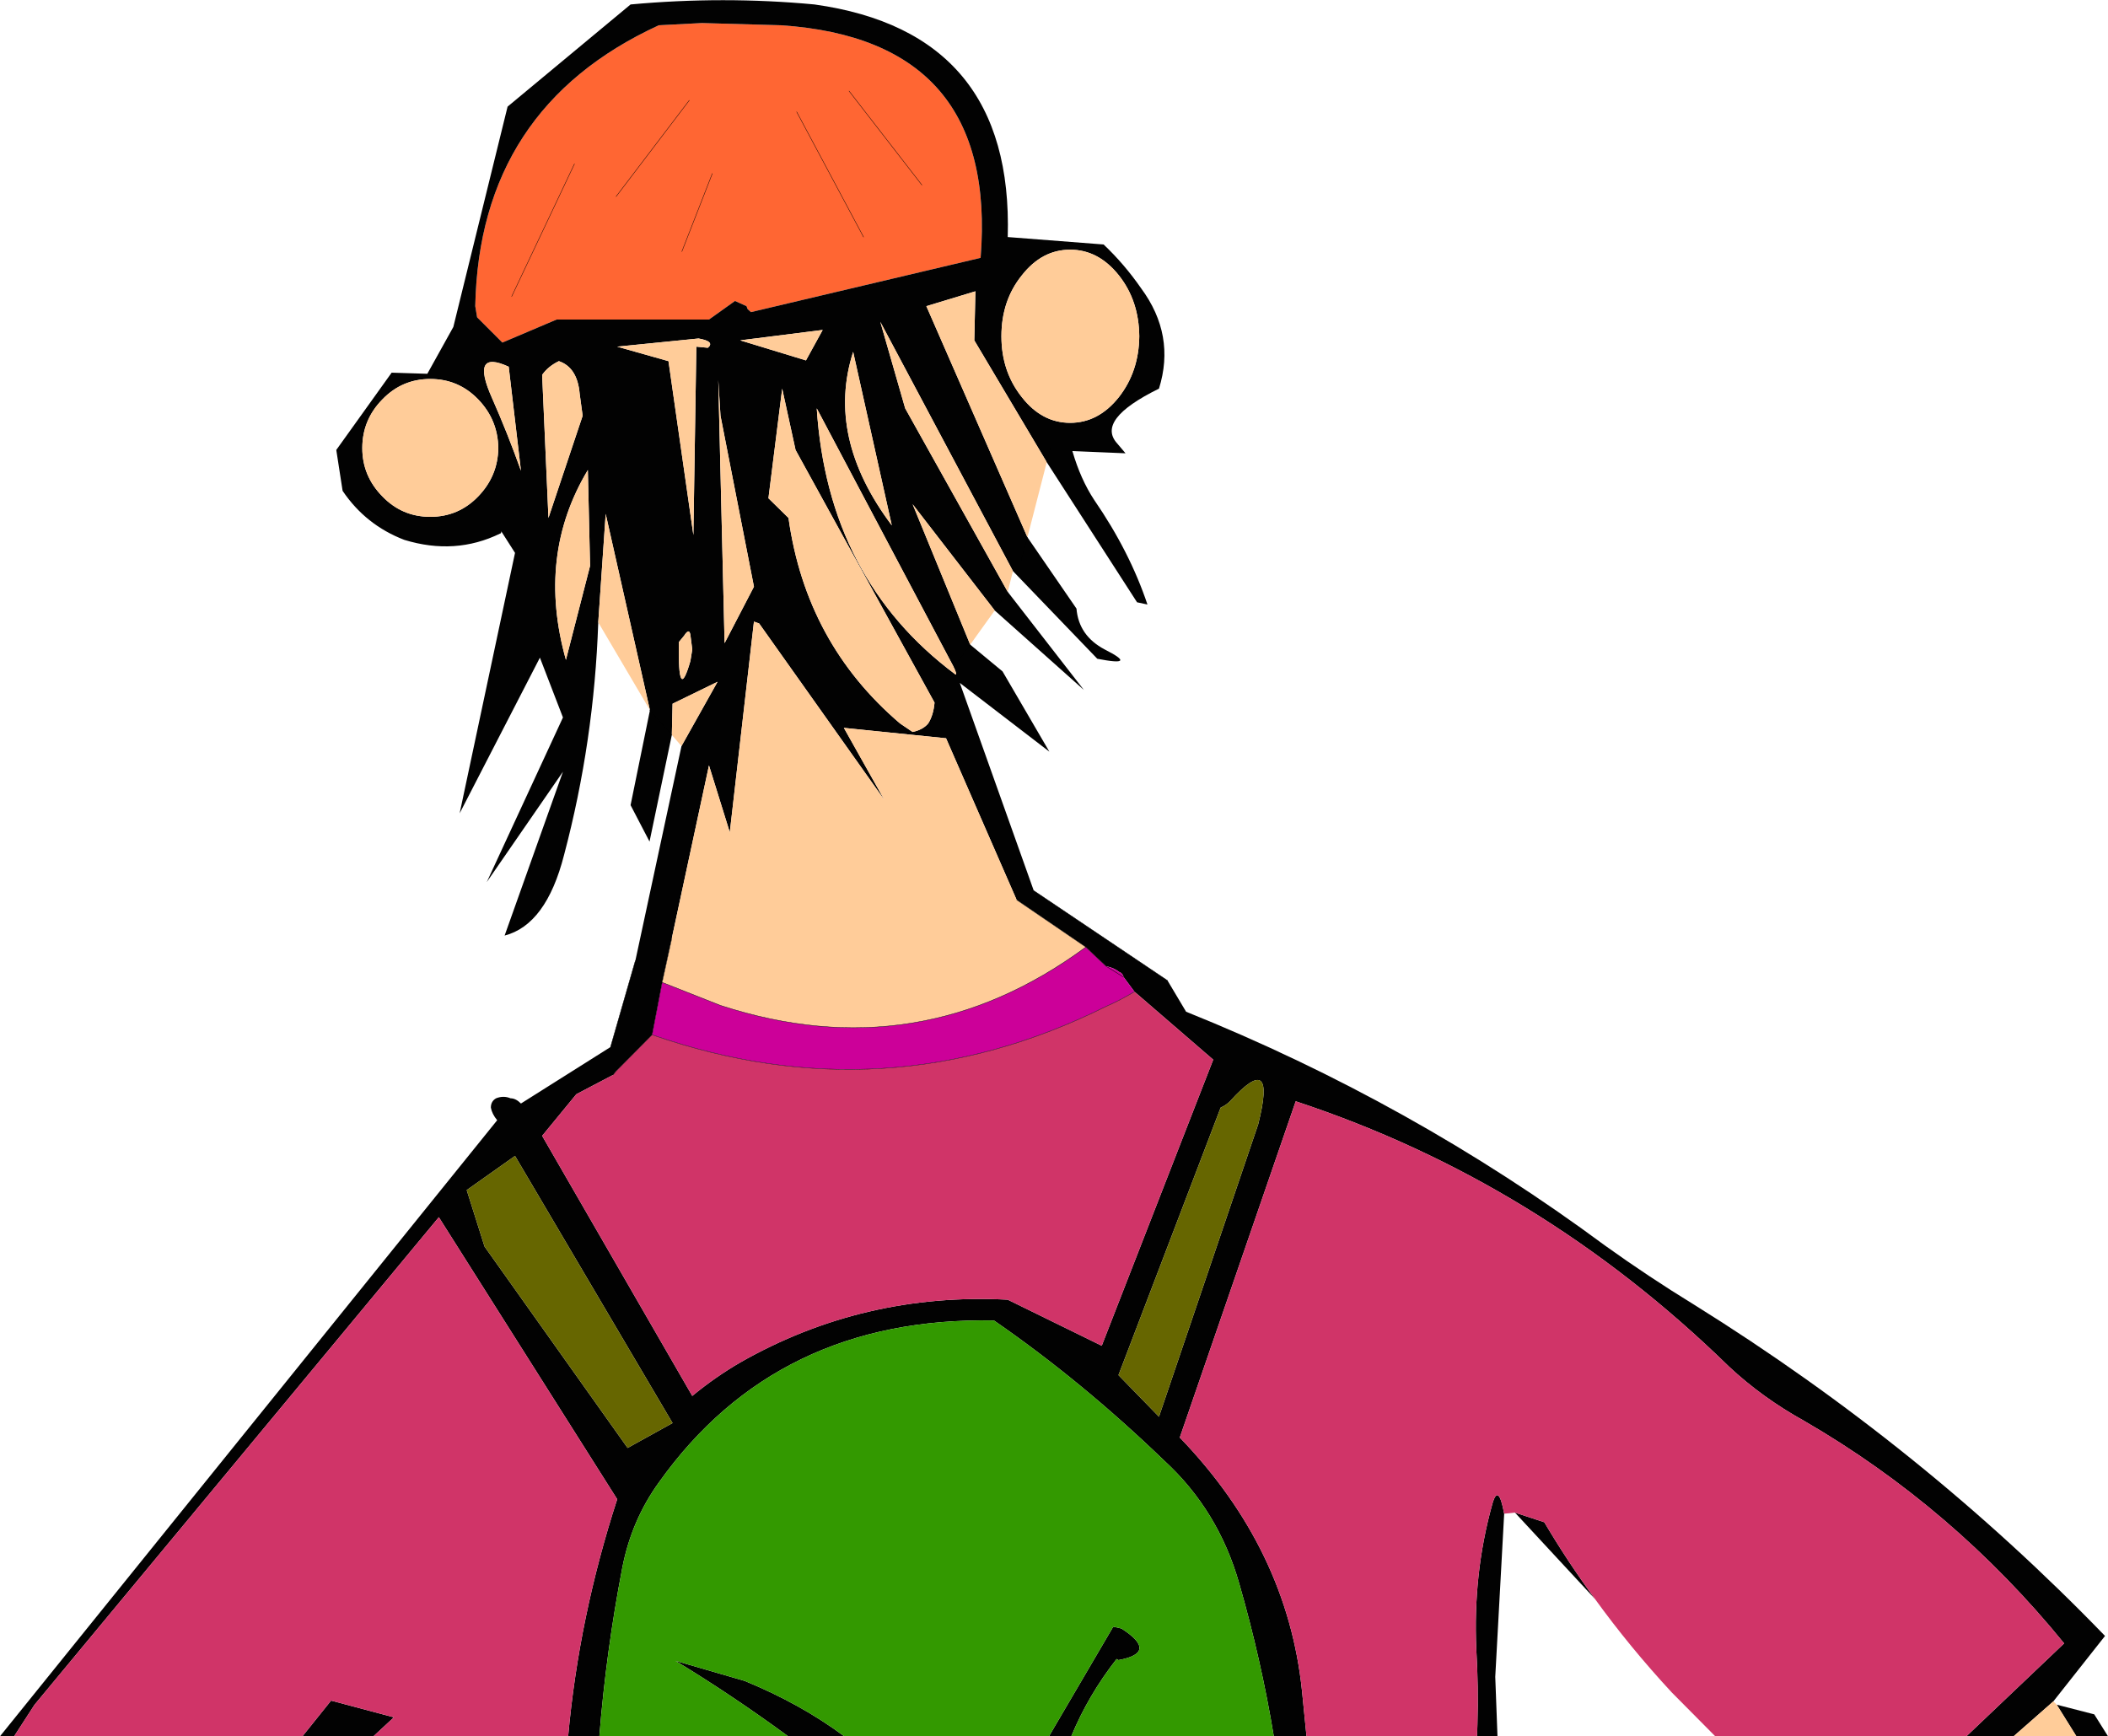
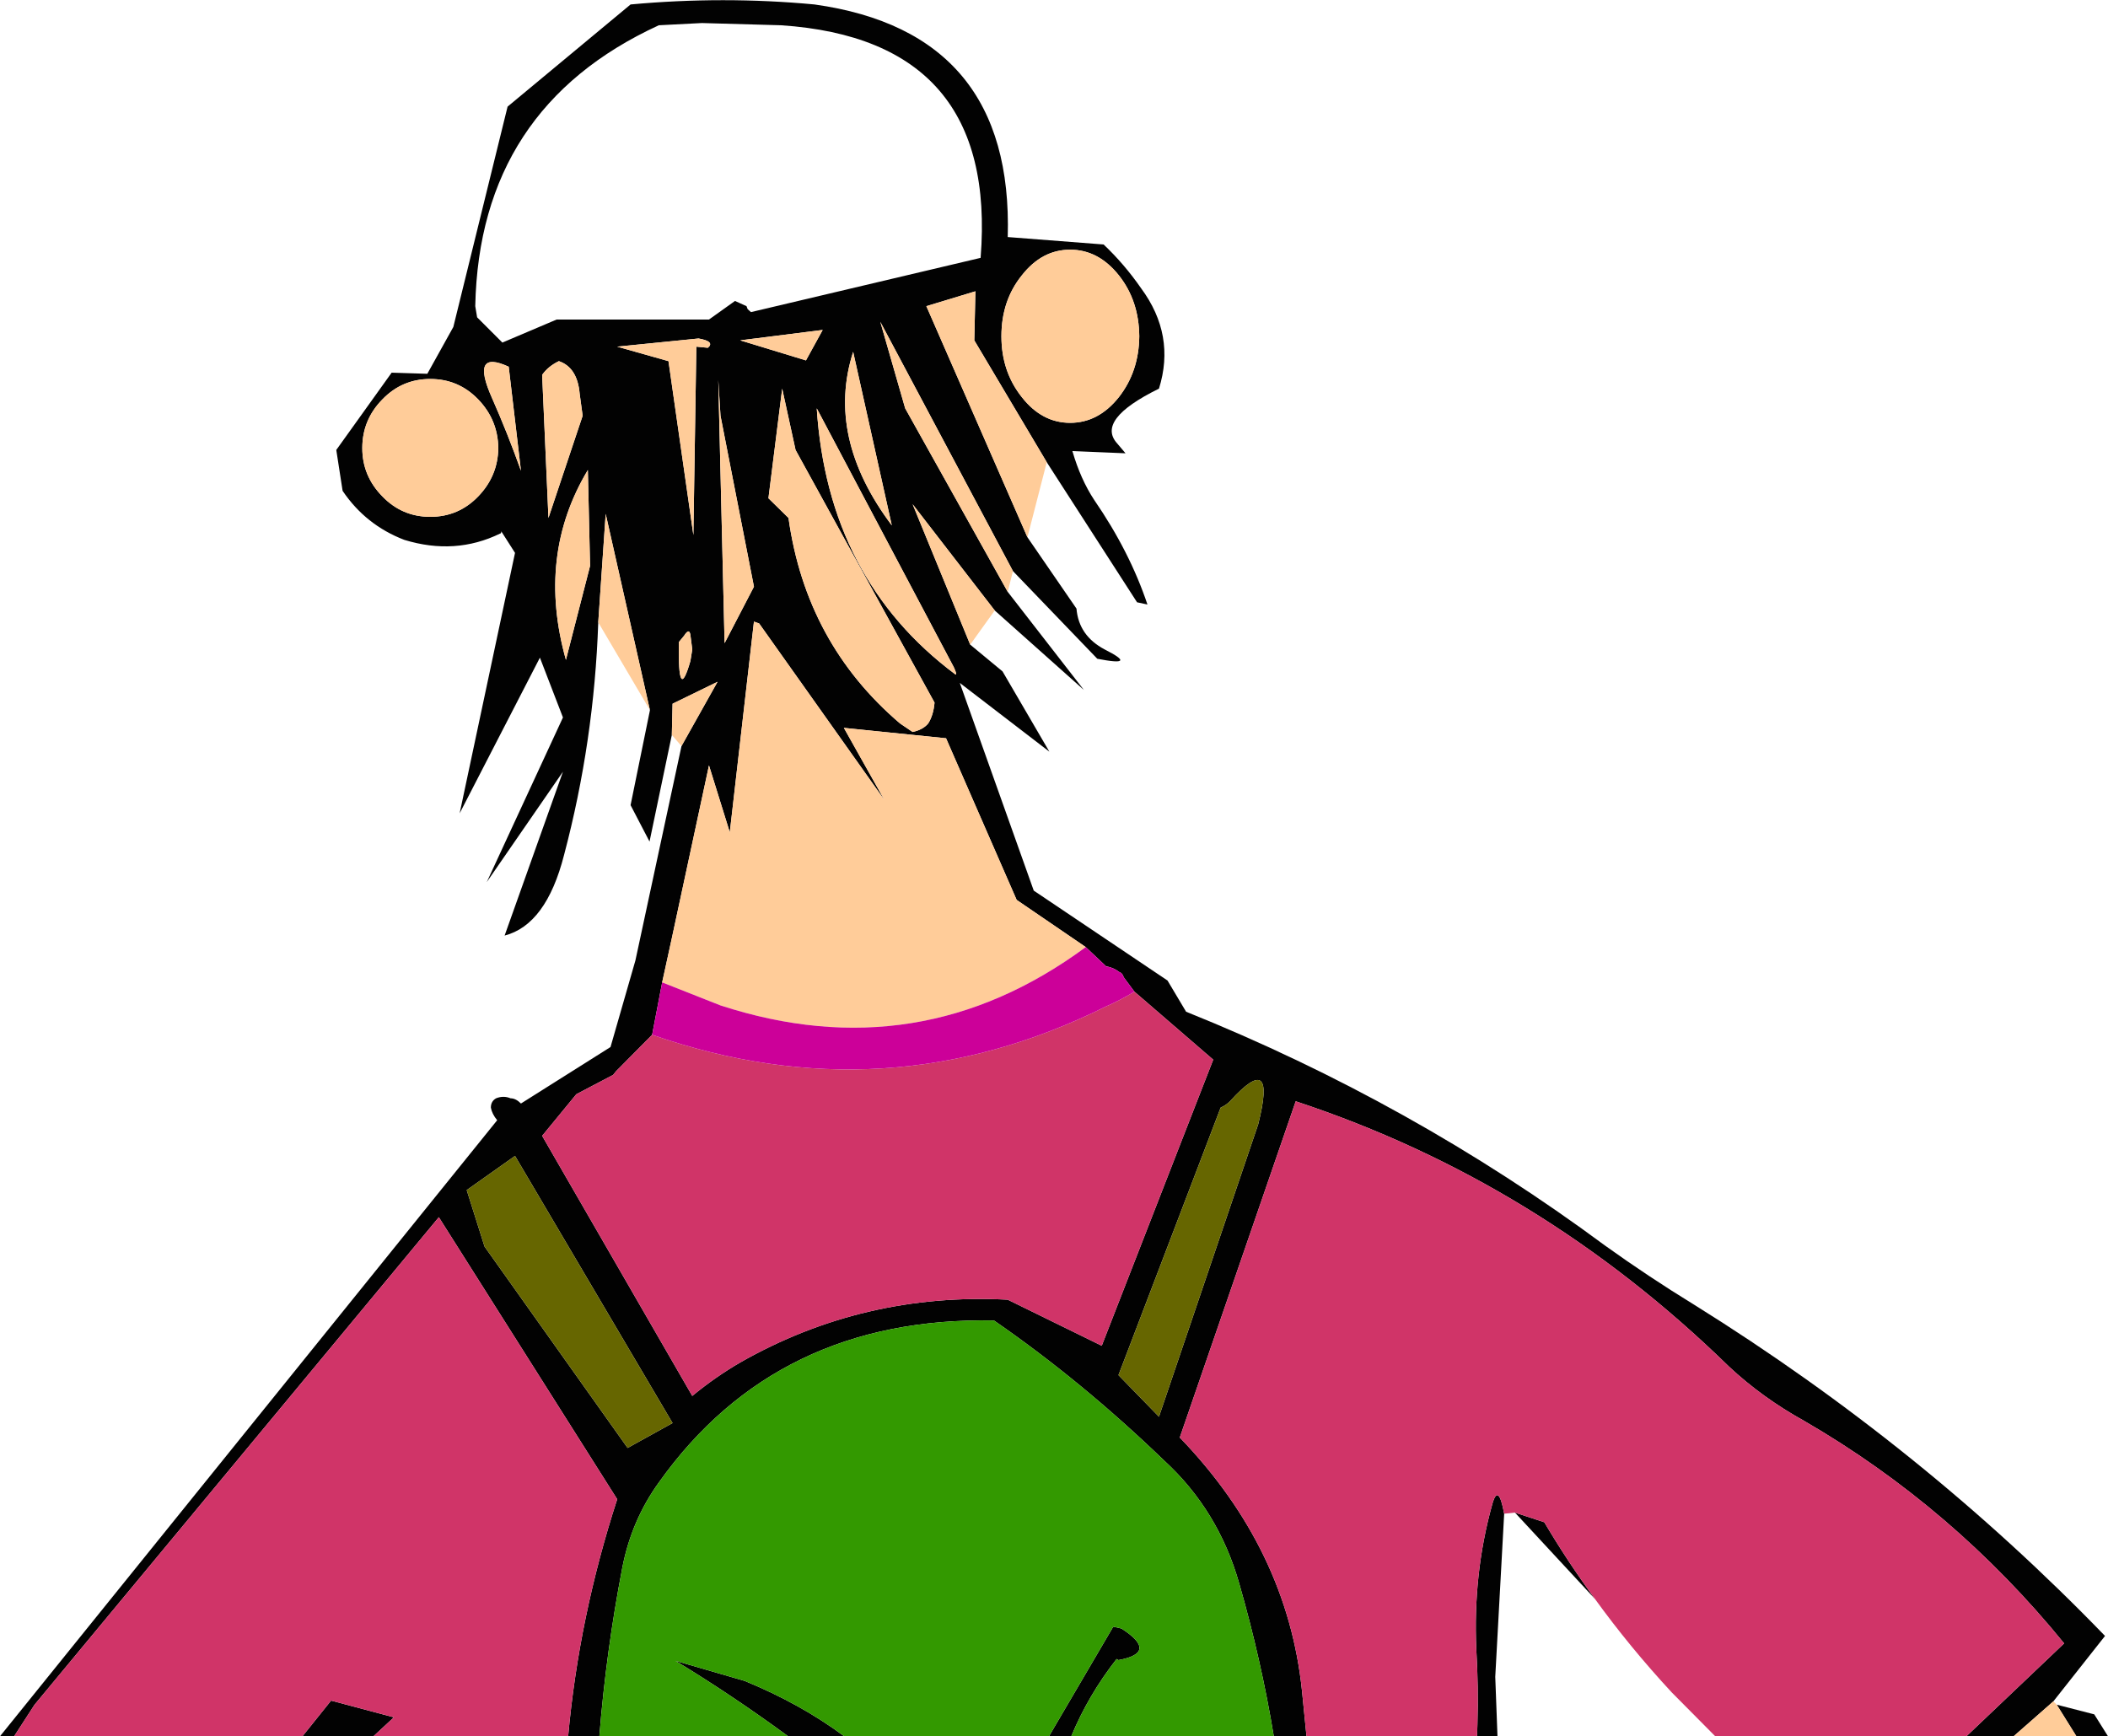
<svg xmlns="http://www.w3.org/2000/svg" height="233.65px" width="283.65px">
  <g transform="matrix(1.0, 0.0, 0.0, 1.0, 281.65, 13.65)">
-     <path d="M-187.2 -10.55 L-176.55 -10.25 Q-147.35 -8.3 -149.7 21.05 L-180.6 28.35 -181.05 27.95 -181.2 27.55 -182.75 26.85 -186.25 29.35 -206.75 29.35 -214.05 32.45 -217.45 29.05 -217.7 27.55 Q-217.15 0.85 -193.0 -10.25 L-187.2 -10.55 M-185.8 9.7 L-189.9 20.2 -185.8 9.7 M-174.45 1.4 L-165.45 18.25 -174.45 1.4 M-212.8 26.25 L-204.35 8.4 -212.8 26.25 M-167.4 -1.4 L-157.6 11.25 -167.4 -1.4 M-188.9 -0.15 L-198.75 12.8 -188.9 -0.15" fill="#ff6633" fill-rule="evenodd" stroke="none" />
    <path d="M-201.15 70.1 Q-201.7 86.1 -205.75 101.4 -208.15 110.8 -213.75 112.25 L-205.9 90.2 -216.15 105.05 -205.9 82.9 -209.0 74.85 -219.8 95.8 -212.35 60.75 -214.2 57.85 Q-214.2 58.15 -214.35 58.15 -220.4 61.1 -227.25 59.0 -232.45 57.0 -235.55 52.4 L-236.4 46.9 -228.95 36.5 -224.15 36.65 -220.65 30.35 -213.35 0.7 -196.8 -13.05 Q-184.3 -14.2 -172.05 -13.05 -145.25 -9.3 -146.05 18.25 L-133.15 19.25 Q-130.35 21.9 -128.1 25.15 -123.45 31.45 -125.7 38.65 -134.25 42.85 -131.3 46.05 L-130.2 47.35 -137.35 47.05 Q-136.25 50.85 -134.4 53.65 -129.65 60.55 -127.25 67.7 L-128.65 67.4 -140.8 48.55 -150.55 32.15 -150.4 25.55 -157.0 27.55 -143.4 58.65 -136.8 68.25 Q-136.5 71.9 -133.0 73.75 -128.35 76.1 -134.0 75.0 L-145.35 63.2 -163.2 29.65 -159.85 41.3 -146.05 66.0 -135.8 79.2 -147.8 68.5 -158.85 54.2 -151.1 73.1 -146.75 76.7 -140.45 87.5 -152.5 78.25 -142.55 106.2 -124.55 118.3 -122.05 122.5 Q-91.7 134.7 -65.7 153.95 -59.85 158.15 -53.65 161.95 -23.0 181.05 1.6 206.5 L-5.35 215.3 -10.7 220.0 -17.05 220.0 -3.9 207.5 Q-18.8 189.2 -38.9 177.55 -44.5 174.45 -49.0 170.25 -74.45 145.4 -107.3 134.55 L-122.9 179.8 Q-108.4 194.85 -106.45 213.95 L-105.85 220.0 -110.25 220.0 Q-111.95 209.7 -114.9 199.45 -117.7 189.6 -125.0 182.9 -136.1 172.2 -147.9 164.05 -177.1 163.5 -193.0 185.85 -196.65 190.9 -197.9 197.25 -200.1 208.65 -201.0 220.0 L-205.2 220.0 Q-203.75 203.95 -198.6 188.1 L-222.6 150.15 -277.0 215.75 -279.75 220.0 -281.65 220.0 -214.75 137.1 Q-215.45 136.25 -215.6 135.4 -215.6 134.55 -214.9 134.15 -213.9 133.75 -212.95 134.15 -212.25 134.15 -211.55 134.85 L-199.5 127.25 -196.15 115.6 -189.95 86.75 -185.1 78.1 -191.15 81.05 -191.25 85.25 -194.1 82.05 -194.2 81.9 -194.1 82.05 -191.25 85.25 -194.25 99.6 -196.8 94.7 -194.2 81.95 -194.2 81.9 -200.15 55.5 -201.15 70.1 M-153.3 76.15 L-151.1 73.1 -153.3 76.15 -171.75 41.3 Q-170.25 64.3 -153.1 77.1 -152.8 77.25 -153.3 76.15 M-187.2 -10.55 L-193.0 -10.25 Q-217.15 0.85 -217.7 27.55 L-217.45 29.05 -214.05 32.45 -206.75 29.35 -186.25 29.35 -182.75 26.85 -181.2 27.55 -181.05 27.95 -180.6 28.35 -149.7 21.05 Q-147.35 -8.3 -176.55 -10.25 L-187.2 -10.55 M-137.65 19.95 Q-141.45 19.95 -144.15 23.4 -146.9 26.8 -146.9 31.6 -146.9 36.35 -144.15 39.8 -141.45 43.25 -137.65 43.25 -133.85 43.25 -131.1 39.8 -128.4 36.35 -128.35 31.6 -128.4 26.8 -131.1 23.4 -133.85 19.95 -137.65 19.95 M-140.3 46.65 L-140.8 48.55 -140.3 46.65 M-144.25 61.8 L-143.4 58.65 -144.25 61.8 M-146.05 66.0 L-147.8 68.5 -146.05 66.0 M-158.85 84.85 Q-157.45 84.55 -156.75 83.7 -156.05 82.6 -155.9 80.9 L-174.6 46.9 -176.4 38.65 -178.25 53.4 -175.55 56.05 Q-173.2 72.9 -160.55 83.7 L-158.85 84.85 M-117.4 135.4 L-131.15 171.4 -125.7 177.0 -112.35 137.65 Q-109.8 127.55 -116.15 134.55 -116.7 135.1 -117.4 135.4 M-130.45 117.85 Q-130.6 117.3 -131.05 117.15 -131.75 116.6 -132.7 116.4 L-132.8 116.4 -135.55 113.8 -144.85 107.45 -154.35 85.7 -168.1 84.3 -162.65 94.0 -179.5 70.25 -180.2 70.0 -183.45 98.35 -186.25 89.35 -191.25 112.6 -192.55 118.55 -193.9 125.6 -198.75 130.5 -199.15 131.0 -204.1 133.6 -208.7 139.2 -188.5 174.2 Q-185.4 171.65 -182.05 169.7 -165.45 160.25 -146.05 161.25 L-133.4 167.45 -118.4 128.95 -129.0 119.8 -130.45 117.85 M-77.8 189.9 L-73.85 191.2 Q-70.75 196.45 -67.05 201.5 L-77.8 189.9 M-82.9 220.0 L-82.85 218.45 Q-82.7 213.35 -83.0 208.3 -83.45 198.2 -80.9 188.95 -80.05 185.7 -79.25 190.05 L-80.45 212.0 -80.15 220.0 -82.9 220.0 M-185.0 37.5 L-184.15 72.9 -180.2 65.3 -184.7 42.3 -185.0 37.5 M-187.65 31.9 L-198.6 33.0 -191.7 34.95 -188.35 58.35 -187.95 33.0 -186.4 33.15 Q-185.4 32.3 -187.65 31.9 M-182.05 32.15 L-173.2 34.85 -170.95 30.75 -182.05 32.15 M-230.2 40.1 Q-232.9 42.85 -232.9 46.65 -232.9 50.4 -230.2 53.15 -227.55 55.9 -223.75 55.9 -219.95 55.9 -217.3 53.15 -214.65 50.4 -214.6 46.65 -214.65 42.85 -217.3 40.1 -219.95 37.35 -223.75 37.35 -227.55 37.35 -230.2 40.1 M-203.65 39.35 Q-203.95 35.8 -206.45 34.95 -207.9 35.65 -208.7 36.8 L-207.85 56.05 -203.25 42.3 -203.65 39.35 M-215.45 39.9 Q-213.35 44.65 -211.55 49.7 L-213.2 35.7 Q-218.4 33.3 -215.45 39.9 M-205.5 75.15 L-202.25 62.5 -202.55 49.6 Q-209.45 61.1 -205.5 75.15 M-189.6 71.9 L-190.3 72.75 Q-190.45 81.2 -188.75 75.3 L-188.5 73.75 -188.75 71.8 Q-188.9 70.8 -189.6 71.9 M-194.1 82.05 L-194.2 81.95 -194.1 82.05 M-218.85 146.5 L-216.45 154.1 -197.2 181.2 -191.15 177.85 -212.35 141.9 -218.85 146.5 M-175.6 220.0 Q-183.1 214.5 -190.75 209.85 L-181.45 212.55 Q-173.9 215.65 -168.05 220.0 L-175.6 220.0 M-140.5 220.0 L-131.85 205.25 -130.75 205.5 Q-125.7 208.75 -131.15 209.75 L-131.4 209.6 Q-135.2 214.45 -137.5 220.0 L-140.5 220.0 M-240.95 220.0 L-237.1 215.2 -228.65 217.45 -231.4 220.0 -240.95 220.0 M-4.9 215.75 L0.15 217.05 2.0 220.0 -2.25 220.0 -4.9 215.75 M-166.85 33.7 Q-170.55 45.2 -161.65 57.05 L-166.85 33.7" fill="#020202" fill-rule="evenodd" stroke="none" />
    <path d="M-201.15 70.1 L-200.15 55.5 -194.2 81.9 -201.15 70.1 M-191.25 85.25 L-191.15 81.05 -185.1 78.1 -189.95 86.75 -191.25 85.25 M-10.7 220.0 L-5.35 215.3 -4.9 215.75 -2.25 220.0 -10.7 220.0 M-153.3 76.15 Q-152.8 77.25 -153.1 77.1 -170.25 64.3 -171.75 41.3 L-153.3 76.15 M-137.65 19.95 Q-133.85 19.95 -131.1 23.4 -128.4 26.8 -128.35 31.6 -128.4 36.35 -131.1 39.8 -133.85 43.25 -137.65 43.25 -141.45 43.25 -144.15 39.8 -146.9 36.35 -146.9 31.6 -146.9 26.8 -144.15 23.4 -141.45 19.95 -137.65 19.95 M-143.4 58.65 L-157.0 27.55 -150.4 25.55 -150.55 32.15 -140.8 48.55 -143.4 58.65 M-151.1 73.1 L-158.85 54.2 -147.8 68.5 -151.1 73.1 M-146.05 66.0 L-159.85 41.3 -163.2 29.65 -145.35 63.2 -146.05 66.0 M-158.85 84.85 L-160.55 83.7 Q-173.2 72.9 -175.55 56.05 L-178.25 53.4 -176.4 38.65 -174.6 46.9 -155.9 80.9 Q-156.05 82.6 -156.75 83.7 -157.45 84.55 -158.85 84.85 M-132.7 116.4 L-132.7 116.45 -132.8 116.4 -132.7 116.4 M-135.55 113.8 Q-158.0 130.35 -184.7 121.65 L-192.55 118.55 -191.25 112.6 -186.25 89.35 -183.45 98.35 -180.2 70.0 -179.5 70.25 -162.65 94.0 -168.1 84.3 -154.35 85.7 -144.85 107.45 -135.55 113.8 M-215.45 39.9 Q-218.4 33.3 -213.2 35.7 L-211.55 49.7 Q-213.35 44.65 -215.45 39.9 M-203.65 39.35 L-203.25 42.3 -207.85 56.05 -208.7 36.8 Q-207.9 35.65 -206.45 34.95 -203.95 35.8 -203.65 39.35 M-230.2 40.1 Q-227.55 37.35 -223.75 37.35 -219.95 37.35 -217.3 40.1 -214.65 42.85 -214.6 46.65 -214.65 50.4 -217.3 53.15 -219.95 55.9 -223.75 55.9 -227.55 55.9 -230.2 53.15 -232.9 50.4 -232.9 46.65 -232.9 42.85 -230.2 40.1 M-182.05 32.15 L-170.95 30.75 -173.2 34.85 -182.05 32.15 M-187.65 31.9 Q-185.4 32.3 -186.4 33.15 L-187.95 33.0 -188.35 58.35 -191.7 34.95 -198.6 33.0 -187.65 31.9 M-185.0 37.5 L-184.7 42.3 -180.2 65.3 -184.15 72.9 -185.0 37.5 M-189.6 71.9 Q-188.9 70.8 -188.75 71.8 L-188.5 73.75 -188.75 75.3 Q-190.45 81.2 -190.3 72.75 L-189.6 71.9 M-205.5 75.15 Q-209.45 61.1 -202.55 49.6 L-202.25 62.5 -205.5 75.15 M-166.85 33.7 L-161.65 57.05 Q-170.55 45.2 -166.85 33.7" fill="#ffcc99" fill-rule="evenodd" stroke="none" />
    <path d="M-279.75 220.0 L-277.0 215.75 -222.6 150.15 -198.6 188.1 Q-203.75 203.95 -205.2 220.0 L-231.4 220.0 -228.65 217.45 -237.1 215.2 -240.95 220.0 -279.75 220.0 M-105.85 220.0 L-106.45 213.95 Q-108.4 194.85 -122.9 179.8 L-107.3 134.55 Q-74.45 145.4 -49.0 170.25 -44.5 174.45 -38.9 177.55 -18.8 189.2 -3.9 207.5 L-17.05 220.0 -50.85 220.0 -56.7 214.1 Q-62.35 208.0 -67.05 201.5 -70.75 196.45 -73.85 191.2 L-77.8 189.9 -79.25 190.05 Q-80.05 185.7 -80.9 188.95 -83.45 198.2 -83.0 208.3 -82.7 213.35 -82.85 218.45 L-82.9 220.0 -105.85 220.0 M-193.9 125.6 Q-162.5 136.55 -132.85 121.8 -130.9 120.95 -129.0 119.8 L-118.4 128.95 -133.4 167.45 -146.05 161.25 Q-165.45 160.25 -182.05 169.7 -185.4 171.65 -188.5 174.2 L-208.7 139.2 -204.1 133.6 -199.15 131.0 -198.75 130.5 -193.9 125.6" fill="#d03468" fill-rule="evenodd" stroke="none" />
    <path d="M-117.4 135.4 Q-116.7 135.1 -116.15 134.55 -109.8 127.55 -112.35 137.65 L-125.7 177.0 -131.15 171.4 -117.4 135.4 M-218.85 146.5 L-212.35 141.9 -191.15 177.85 -197.2 181.2 -216.45 154.1 -218.85 146.5" fill="#666600" fill-rule="evenodd" stroke="none" />
    <path d="M-132.7 116.45 L-132.7 116.4 Q-131.75 116.6 -131.05 117.15 -130.6 117.3 -130.45 117.85 L-132.7 116.45 -130.45 117.85 -129.0 119.8 Q-130.9 120.95 -132.85 121.8 -162.5 136.55 -193.9 125.6 L-192.55 118.55 -184.7 121.65 Q-158.0 130.35 -135.55 113.8 L-132.8 116.4 -132.7 116.45" fill="#cc0099" fill-rule="evenodd" stroke="none" />
    <path d="M-201.0 220.0 Q-200.1 208.65 -197.9 197.25 -196.65 190.9 -193.0 185.85 -177.1 163.5 -147.9 164.05 -136.1 172.2 -125.0 182.9 -117.7 189.6 -114.9 199.45 -111.95 209.7 -110.25 220.0 L-137.5 220.0 Q-135.2 214.45 -131.4 209.6 L-131.15 209.75 Q-125.7 208.75 -130.75 205.5 L-131.85 205.25 -140.5 220.0 -168.05 220.0 Q-173.9 215.65 -181.45 212.55 L-190.75 209.85 Q-183.1 214.5 -175.6 220.0 L-201.0 220.0" fill="#339900" fill-rule="evenodd" stroke="none" />
-     <path d="M-194.2 81.9 L-194.1 82.05 -191.25 85.25 M-196.15 115.6 L-199.5 127.25 M-124.55 118.3 L-142.55 106.2 M-151.1 73.1 L-153.3 76.15 M-140.8 48.55 L-140.3 46.65 M-143.4 58.65 L-144.25 61.8 M-147.8 68.5 L-146.05 66.0 M-132.7 116.45 L-130.45 117.85 M-132.8 116.4 L-132.7 116.45 M-132.8 116.4 L-135.55 113.8 Q-158.0 130.35 -184.7 121.65 L-192.55 118.55 -193.9 125.6 Q-162.5 136.55 -132.85 121.8 -130.9 120.95 -129.0 119.8 M-144.85 107.45 L-135.55 113.8 M-199.15 131.0 L-198.75 130.5 -193.9 125.6 M-165.45 18.25 L-174.45 1.4 M-189.9 20.2 L-185.8 9.7 M-204.35 8.4 L-212.8 26.25 M-194.2 81.95 L-194.1 82.05 M-192.55 118.55 L-191.25 112.6 M-198.75 12.8 L-188.9 -0.15 M-157.6 11.25 L-167.4 -1.4" fill="none" stroke="#000000" stroke-linecap="round" stroke-linejoin="round" stroke-width="0.05" />
  </g>
</svg>